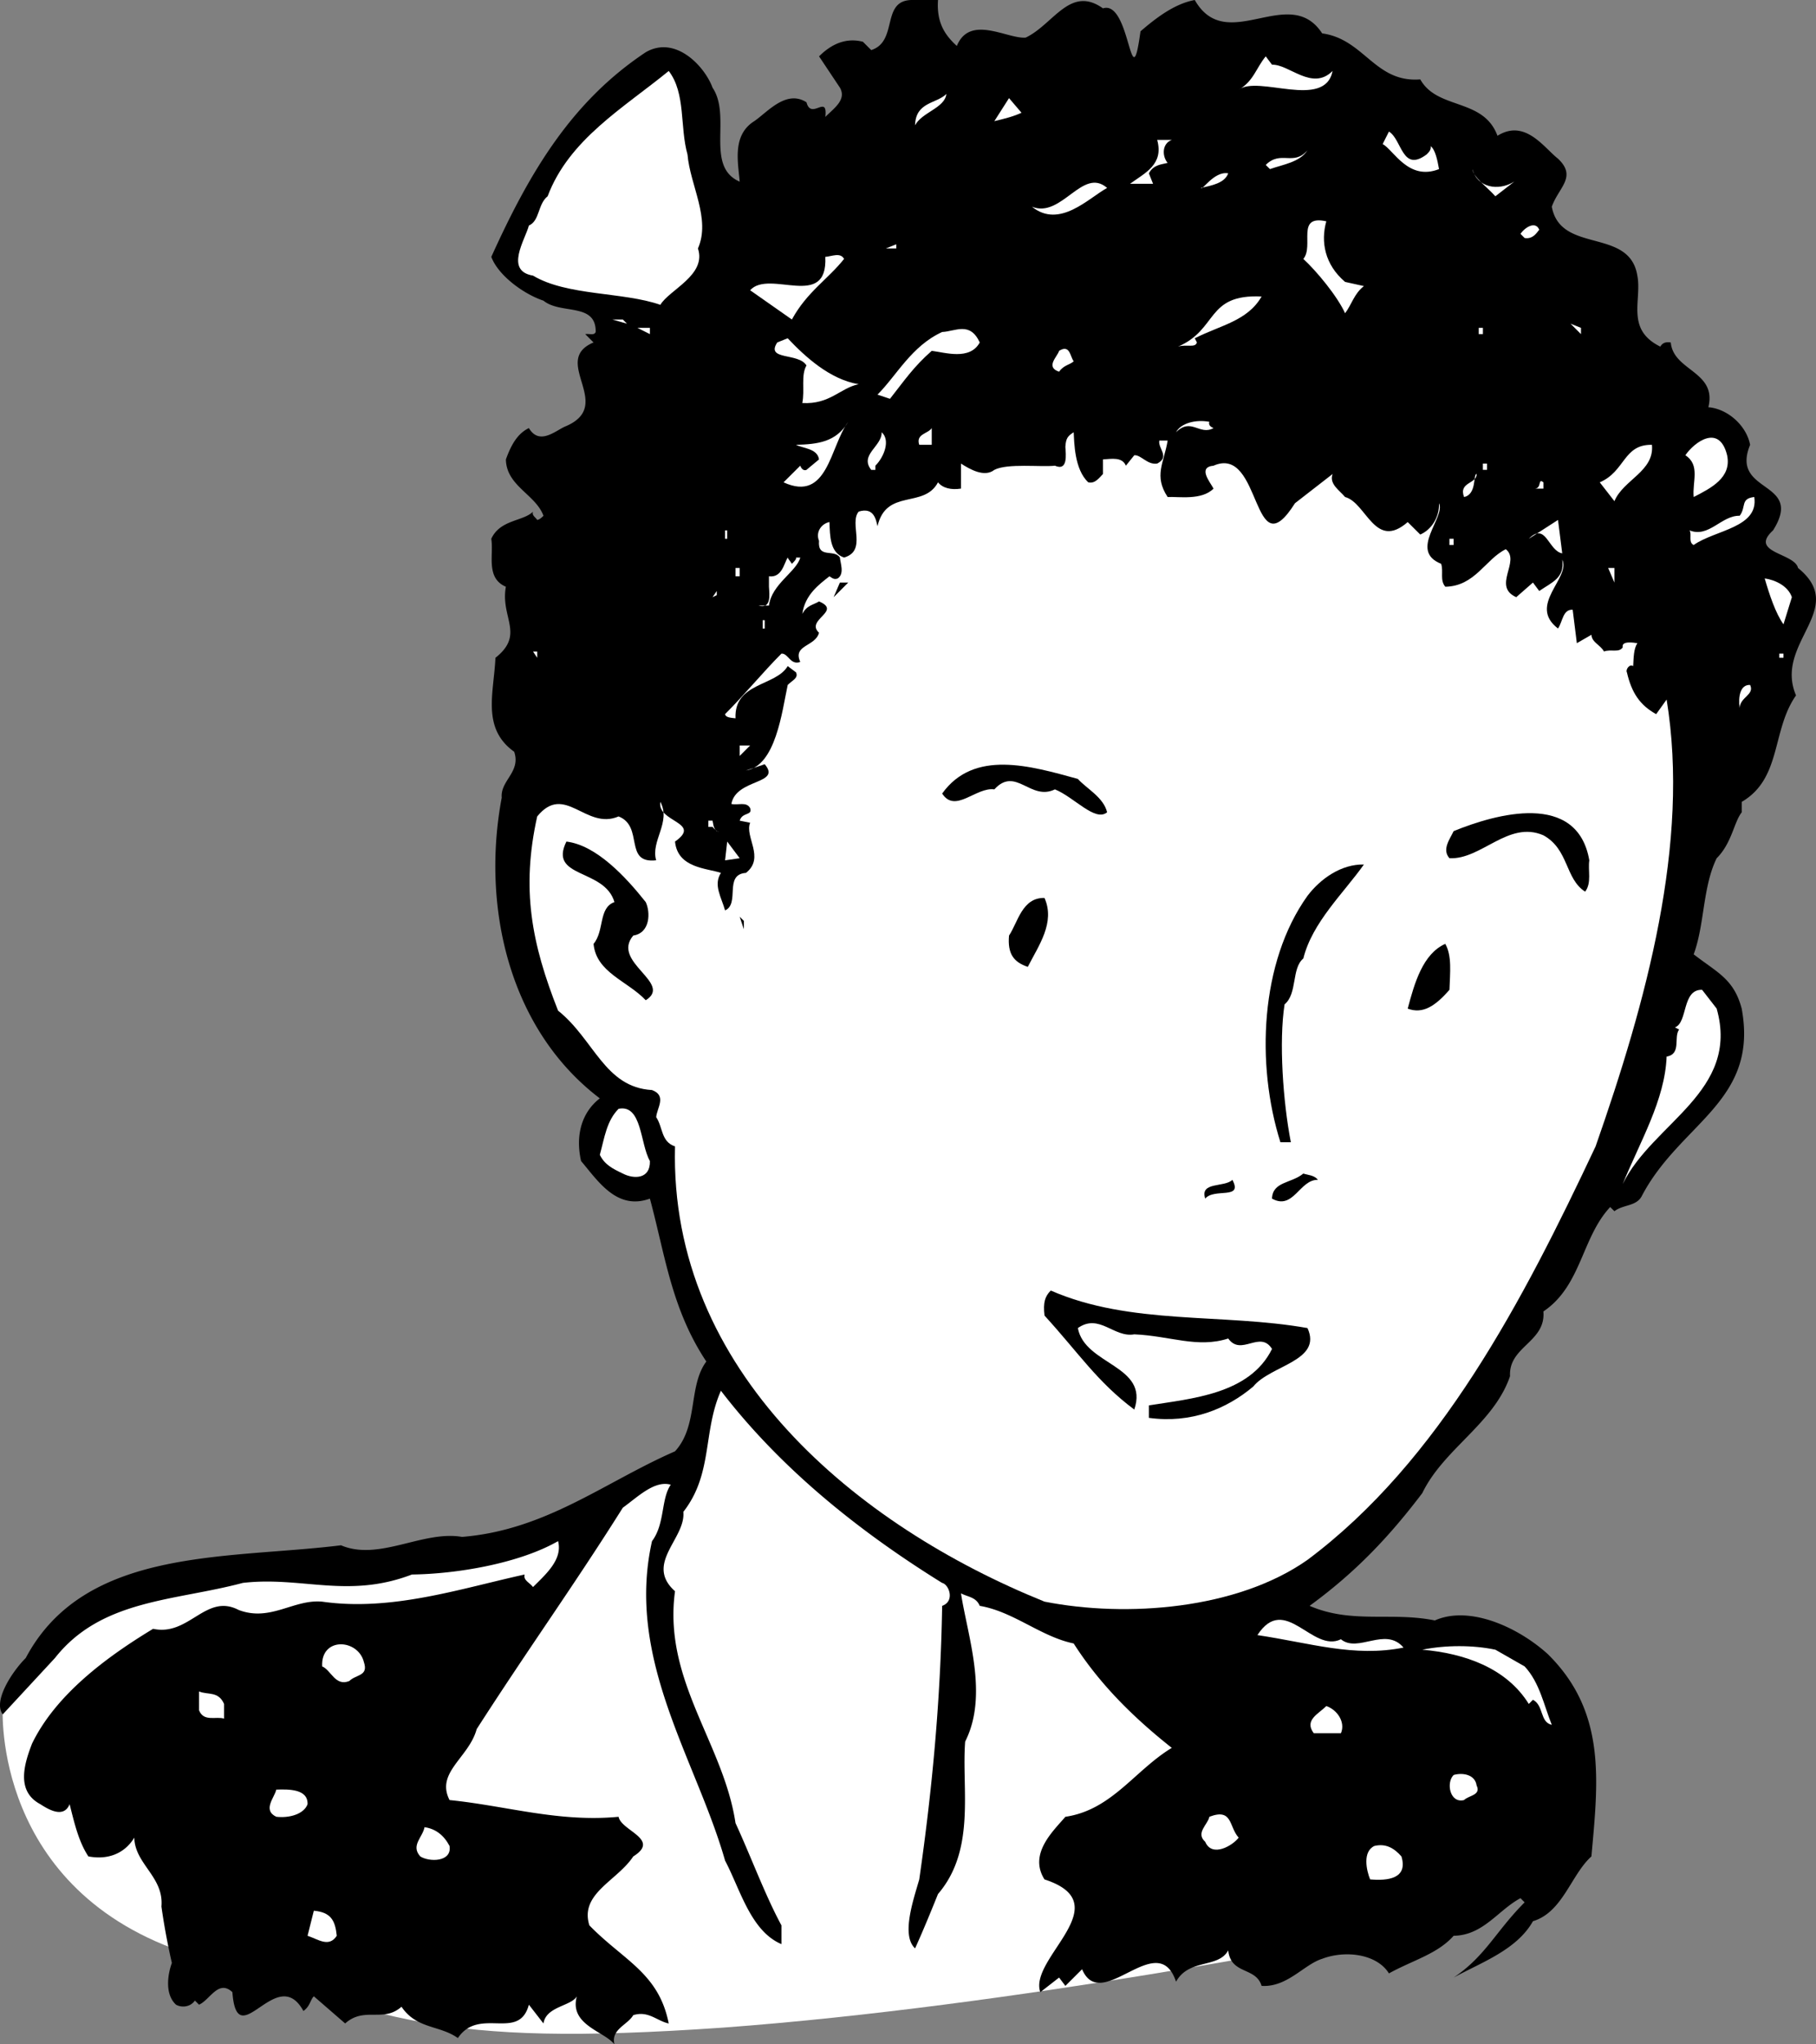
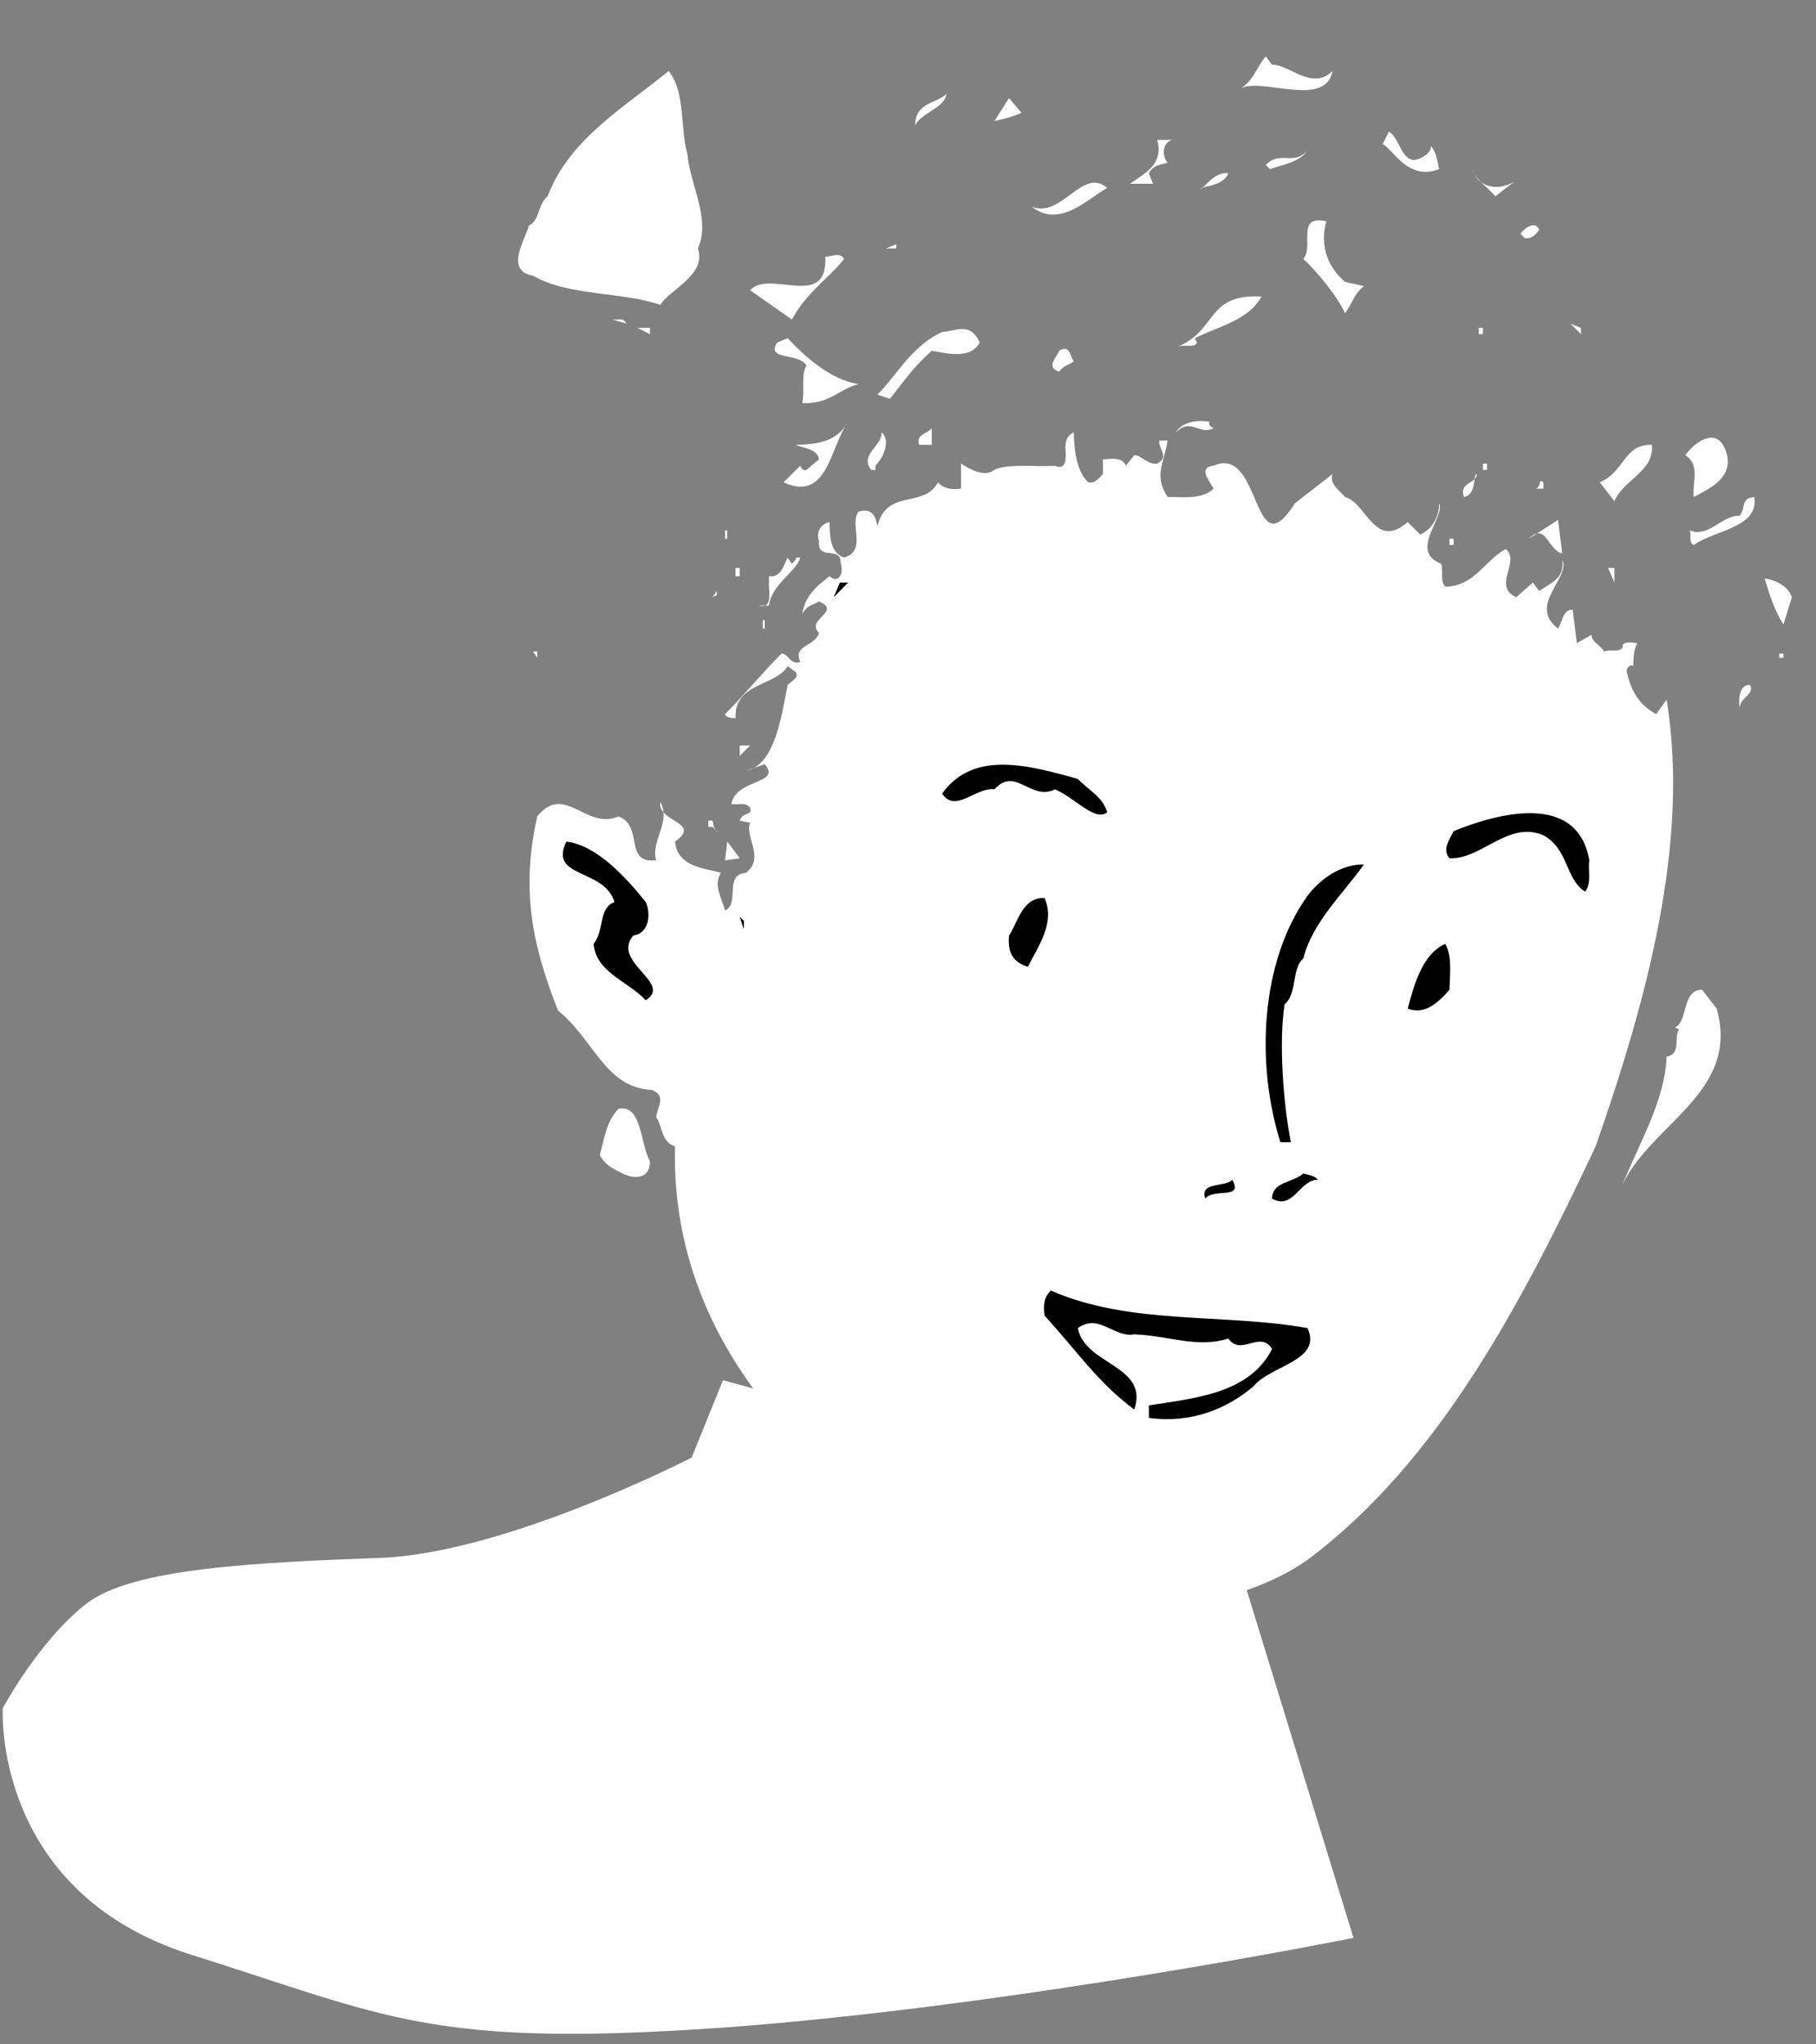
<svg xmlns="http://www.w3.org/2000/svg" width="86.991" height="97.899">
  <rect width="100%" height="100%" fill="#808080" stroke="none" />
  <path fill="#fff" d="m34.632 66.098-1.5 3.703s-8.774 4.523-14.797 4.797c-5.977.226-11.977.476-14.203 2.203-2.274 1.773-4 5-4 5s-.524 8.773 9 11.797c9.476 2.976 11.476 4.476 25.5 3.5C48.608 96.074 64.835 92.8 64.835 92.8l-6.203-20.203" />
-   <path d="M44.933 0c-.075 1.074.324 1.676.902 2.2.625-1.524 2.422-.325 3.297-.399C50.46 1.176 51.257-.726 52.835.4c1.324-.426 1.324 4.574 1.797 1.101.726-.625 1.625-1.324 2.601-1.5 1.524 2.676 4.524-.824 6.102 1.598 2.023.277 2.523 2.375 4.7 2.203.823 1.473 3.023.875 3.698 2.7 1.325-.825 2.227.573 2.899 1.097.926.875.027 1.375-.297 2.3.422 2.278 3.723.977 4.098 3.301.226 1.176-.575 2.575 1.101 3.399.125-.223.324-.223.5-.2.125 1.376 2.223 1.376 1.801 3.102.922.074 1.824.875 2 1.801-.977 2.375 2.625 1.672 1.098 4.098-1.176 1.074 1.027 1.074 1.199 1.8 2.426 1.977-1.172 3.575-.098 6.102-1.176 1.672-.676 3.973-2.601 5.098v.5c-.375.476-.473 1.476-1.2 2.199-.675 1.375-.574 3.176-1.101 4.601 1.125.875 1.926 1.176 2.3 2.602.825 4.473-2.972 5.473-4.8 9-.274.473-.875.375-1.297.7l-.203-.2c-1.375 1.473-1.375 3.773-3.2 5 .126 1.473-1.675 1.672-1.597 3.098-.777 2.277-3.176 3.476-4.203 5.601-1.574 2.074-3.172 3.774-5.399 5.399 2.024.875 3.926.277 6 .699 1.625-.723 3.926.277 5.399 1.601 2.828 2.774 2.426 6.075 2.101 9.7-.976.875-1.375 2.675-2.8 3.101-.774 1.375-2.473 1.973-3.801 2.7 1.527-1.024 2.027-2.227 3.402-3.602l-.199-.2c-1.078.575-1.777 1.778-3.203 1.801-.774.875-1.973 1.176-3.098 1.801-.574-.926-2.074-1.125-3.199-.699-.875.273-1.676 1.375-2.902 1.297-.274-.922-1.473-.524-1.598-1.7-.477.876-1.875.376-2.5 1.5-.875-2.624-3.578 1.575-4.5-.597l-.8.797-.302-.399-.898.7c-.578-1.625 3.824-4.223.2-5.399-.778-1.226.425-2.324 1-3 2.222-.324 3.323-2.226 5.097-3.3-1.672-1.325-3.375-2.926-4.7-5-1.574-.325-2.874-1.524-4.5-1.801-.175-.426-.574-.426-.898-.598.324 2.074 1.324 4.875.2 7.098-.176 2.277.523 5.175-1.301 7.3-.274.676-.676 1.676-1.098 2.602-.676-.625-.078-2.328.2-3.3.624-4.325 1.023-8.626 1.097-13.102.625-.223.328-1.024 0-1.098-4.074-2.527-7.774-5.527-10.598-9.203-.875 1.976-.375 3.976-1.8 5.8.124 1.278-1.876 2.477-.399 3.801-.578 4.274 2.324 7.274 2.898 11.102.727 1.574 1.426 3.473 2.2 4.898v.899c-1.473-.625-1.973-2.625-2.7-4-1.375-4.824-4.773-9.625-3.5-15.297.625-.828.426-2.027.899-2.703-.774-.223-1.574.578-2.297 1.101-2.375 3.774-4.477 6.676-7 10.602-.375 1.375-1.977 2.074-1.3 3.398 2.722.274 5.222 1.075 8.097.801.125.676 2.027 1.074.703 1.899-.777 1.175-2.578 1.777-2.102 3.3 1.625 1.676 3.325 2.274 3.801 4.7-.574-.125-.976-.625-1.699-.399-.277.473-1.078.676-.902 1.399-.473-.625-2.176-.926-1.801-2.301-.274.476-1.473.476-1.598 1.3L25.335 96c-.477 1.774-2.375.074-3.402 1.598-.875-.625-1.973-.422-2.7-1.5-.875.777-1.773-.024-2.699.8l-1.5-1.3c-.176.176-.176.476-.5.703-1.277-2.328-3.176 2.172-3.402-.902-.672-.625-1.074.375-1.598.601l-.199-.199c-.176.273-.578.375-.902.2-.575-.528-.375-1.528-.2-2a32.605 32.605 0 0 1-.5-2.7c.125-1.426-1.273-2.027-1.3-3.3-.473.773-1.274 1.073-2.2.898-.476-.723-.675-1.625-.898-2.5-.277.675-.977.277-1.402 0-1.176-.625-.774-1.926-.399-2.899 1.125-2.324 3.524-4.125 5.801-5.5 1.723.375 2.523-1.726 4.098-.902 1.527.578 2.625-.524 4-.399 3.324.477 6.625-.625 9.699-1.3-.074.277.226.375.402.601.625-.625 1.426-1.324 1.2-2.199-1.876 1.074-4.876 1.574-7 1.598-3.075 1.175-5.274.074-8.102.402-3.274.875-6.774.773-9 3.598l-2.5 2.699c-.473-.625.426-2.024 1.101-2.7 2.825-5.324 9.625-4.722 15.102-5.398 1.824.774 3.922-.726 5.797-.402 4.027-.324 6.828-2.625 10.203-4.098 1.125-1.226.625-3.125 1.5-4.3-1.676-2.524-1.977-5.126-2.703-7.801-1.574.574-2.473-.825-3.297-1.801-.277-1.223.023-2.324.898-3-4.375-3.324-5.675-9.223-4.699-14.399-.074-.824.926-1.226.598-2.199-1.574-1.125-.973-2.824-.899-4.5 1.426-1.125.227-1.926.5-3.402-.976-.422-.574-1.524-.699-2.297.426-.926 1.524-.828 2-1.3-.074.175.125.273.2.398.124-.024.226-.125.3-.2-.375-1.023-1.777-1.425-1.8-2.699.226-.625.523-1.226 1.101-1.5.523.875 1.324.074 1.797-.101 2.328-1.024-.774-3.125 1.3-4L28.035 16c.223-.027.426.074.5-.101.024-1.426-1.676-.825-2.5-1.5-.976-.325-2.176-1.223-2.5-2.098 1.824-4.027 3.824-7.426 7.399-9.8 1.425-.825 2.824.675 3.199 1.698.926 1.375-.375 3.774 1.3 4.5-.074-.925-.374-2.226.7-2.898.625-.426 1.527-1.527 2.5-.902.226.875 1.027-.426.902.699.426-.422 1.024-.824.7-1.399l-1-1.5c.523-.523 1.226-.925 2.101-.699l.398.399c1.325-.426.426-2.426 2-2.399h1.2" />
  <path fill="#fff" d="M60.933 3.098c.824-.024 1.925 1.277 2.902.3-.375 1.876-3.578.176-4.5.903.723-.426.824-1.027 1.297-1.602l.3.399M32.933 7.399c.125 1.476 1.125 3.074.5 4.5.425 1.277-1.375 1.976-1.801 2.699-1.774-.625-4.473-.422-6.098-1.399-1.375-.226-.375-1.726-.199-2.398.523-.227.422-1.027.898-1.402 1.024-2.723 3.625-4.223 5.801-6 .824 1.074.524 2.675.899 4M45.335 4.5c-.078.676-1.176.875-1.5 1.5.023-1.125 1.023-1.027 1.5-1.5m3.598.899c-.375.175-.774.277-1.301.402l.703-1.102.598.7m19.402 2c.125-.125.223-.223.2-.399.222.176.323.676.398 1.098-1.473.578-2.176-.922-2.7-1.2l.301-.597c.625.375.625 1.973 1.801 1.098M56.132 6.7c-.473.175-.473.773-.2 1.101-.273.074-.675.074-.898.5l.2.5h-1.102c.726-.527 1.625-.926 1.3-2.102h.7m4.703 1.399-.203-.2c.726-.722 1.328.075 2-.699-.375.575-1.172.676-1.797.899m11.699.602-.902.699c-.375-.426-1.074-.926-1.098-1.301.223.875 1.223 1.078 2 .601m-13.699-.398c-.176.473-.777.574-1.3.7.023.175.624-.825 1.3-.7M53.034 9c-.875.473-2.277 1.973-3.601.899 1.425.574 2.425-1.926 3.601-.899m11.399 4.5.902.2c-.477.374-.578.874-.902 1.3-.375-.824-1.375-2.027-2-2.601.527-.625-.375-2.125 1.101-1.801-.277.976-.074 2.078.899 2.902m9.3-2.5c-.074.074-.273.473-.699.399l-.199-.2c.223-.324.723-.625.898-.199m-31.3.899.5-.2v.2zm-2 .5c-.774.976-1.774 1.574-2.5 2.902l-2-1.402c.925-1.024 3.726.976 3.601-1.598.324-.027.723-.227.899.098m20 1.801c-.676 1.175-1.973 1.374-3.2 2l.102.199c-.078.277-.477.074-.902.199 1.925-.824 1.324-2.524 4-2.399M30.034 15.5l-.699-.199h.5zm16.899.899c-.473.875-1.676.476-2.301.402-.875.773-1.274 1.375-2 2.297l-.598-.2c.926-.925 1.625-2.324 3.098-3 .625-.023 1.328-.523 1.8.5M75.733 16l-.5-.5.5.2zm-44.601 0-.598-.3h.598zm39.703 0h.2v-.3h-.2v.3m-29.703 2.399c-.875.175-1.375.976-2.7.902.126-.625-.074-1.328.2-1.8-.375-.626-1.973-.227-1.399-1.102l.5-.2c.825.875 2.024 1.977 3.399 2.2m10.301-1.098c-.176.172-.473.172-.7.5-.675-.227-.074-.727 0-1 .524-.328.524.273.7.5m-13.899 5.797.801-.797c.023.074.125.273.297.2l.601-.5c-.074-.528-.773-.528-1.101-.7 1.027-.027 1.926-.125 2.5-1.102-.875 1.176-.973 3.875-3.098 2.899M57.933 20.2c-.075.175.125.273.199.3-.672.375-1.074-.527-1.797.2.223-.426.922-.626 1.598-.5m-13.899 1.101c-.176-.527.426-.527.598-.8v.8h-.598m-2.101 1v.2h-.2c-.574-.727.524-1.126.5-1.802.426.375.125 1.176-.3 1.602m10.199.797c.328.078.527-.223.703-.399V22c.422-.027.922-.125 1.098.301l.402-.5c.324-.027.625.473 1.098.398.625-.324.027-.726.101-1.101h.399c-.176 1.078-.676 1.676 0 2.703.527-.027 1.625.172 2.199-.402-.172-.325-.774-1.024 0-1.098 2.328-1.027 1.828 5.074 3.902 1.797l1.801-1.399c-.176.477.324.774.598 1.102 1.027.273 1.425 2.574 3 1.2l.601.597c.524-.223.926-.824.899-1.5.324.676-1.473 2.277.101 2.902.125.375-.074.774.2 1.098 1.425-.024 1.925-1.324 2.898-1.797.726.574-.672 1.773.5 2.297l.8-.7.301.403c.625-.426 1.227-.625 1.102-1.5.422.875-1.676 2.172-.203 3.297.226-.324.226-.922.703-.899l.2 1.602.698-.402c.024.375.426.476.602.8.324-.125.723.075.898-.199-.074-.324.524-.226.7-.199-.176.273-.176.672-.2 1.098-.175-.125-.375.175-.3.3.226.977.625 1.575 1.402 2l.5-.699c1.125 6.875-.977 14.473-3.402 21.399-3.473 7.375-7.473 15.074-13.801 19.8-3.375 2.375-8.672 2.774-12.598 2-8.976-3.625-17.976-11.023-17.699-21.8-.676-.223-.578-.926-.902-1.399.027-.426.527-1.027-.2-1.3-2.273-.126-2.773-2.426-4.5-3.801-1.273-3.223-1.773-5.825-1-9.301 1.325-1.625 2.325.676 3.899 0 1.226.476.226 2.277 1.8 2.101-.273-.925.727-1.824.2-2.8-.172.976 2.027.976.703 1.902.125 1.273 1.523 1.273 2.2 1.5-.376.574.023 1.172.198 1.797.727-.324-.074-1.723 1-1.797.926-.727-.074-1.727.2-2.402l-.5-.098c.125-.426.625-.227.5-.602-.176-.324-.575-.125-.899-.199.223-1.226 2.426-.926 1.598-1.902l-.899.3c1.426-.222 1.727-2.824 2-4.097.227-.227.524-.328.399-.602l-.399-.3c-.574.976-2.574.777-2.5 2.5-.175-.024-.476-.024-.5-.2.926-.925 1.825-2.023 2.7-2.898.324-.027.425.574.902.398-.375-.824.723-.726.898-1.398-.675-.625 1.125-1.027 0-1.5-.273.172-.574.172-.8.598.125-.926.824-1.426 1.3-1.801.125.078.227.176.399.101.328-.226.125-.726.101-1-.273-.425-1.074.075-1-.8-.175-.426.125-.825.5-.899.024.676.024 1.473.7 1.7 1.125-.325.226-1.626.699-2.2.726-.226.828.375.902.7.426-1.825 2.223-.825 2.899-2.102.226.277.625.375 1.101.3V22.2c.426.274 1.125.676 1.598.301.625-.324 2.226-.125 2.902-.199.625.273.524-.527.5-.902.024-.426.125-.524.399-.7.027.477.027 1.774.699 2.399m30.601-1.298c.227 1.074-.773 1.574-1.601 2-.074-.727.328-1.527-.399-2 .426-.625 1.625-1.527 2 0M77.335 24l-.703-.902c1.226-.524 1.125-1.824 2.5-1.797.125 1.273-1.375 1.672-1.797 2.7M71.034 22.5h.2v-.3h-.2v.3m-.902 1.301c-.274-.727.625-.625.601-1.102-.175-.023.024.977-.601 1.102m3.801-.402h-.399c.324-.024.125-.524.399-.301v.3m10.101.403c.223 1.473-1.875 1.574-2.902 2.297-.274-.125-.074-.524-.2-.7.926.376 1.528-.722 2.403-.699.324-.425.023-.824.7-.898m-9.2 2.699c-.676-.125-.777-1.527-1.602-.699l1.399-.902.203 1.601m-40.102-.699h.102V25.4h-.102v.402" />
  <path fill="#fff" d="M69.433 26.098h.199V25.8h-.2v.297M37.933 27c.125-.125.226-.226.199-.3h.203c-.176.675-1.375 1.273-1.5 2.3h-.5c.625.176.523-.527.5-.902v-.5c.625.078.723-.625.898-.899.024.075.125.176.2.301m39.402.899-.3-.7h.3zm-42.102-.301h.2v-.399h-.2v.399m50.602 1-.402 1.3c-.375-.523-.676-1.425-.899-2.199.524.075 1.125.375 1.301.899" />
  <path d="m39.933 28.598.3-.7h.399zm0 0" />
  <path fill="#fff" d="m34.132 28.598.203-.297v.2zm48.601-.098.602.5-.602-.5m-46.199 1.598h.098v-.399h-.098v.399M25.733 31.5l-.199-.3h.2zm59.5-.199h.2v.2h-.2v-.2m-1.398 1.5c.223.473-.477.574-.5 1.098-.078-.524.023-1.125.5-1.098M35.433 36.2v-.5h.5zm0 0" />
  <path d="M53.034 38.899c-.574.476-1.574-.723-2.5-1.098-1.176.574-1.875-1.125-2.902 0-.875-.125-1.875 1.172-2.5.2 1.527-2.126 4.226-1.325 6.5-.7.426.473 1.226.875 1.402 1.598" />
  <path fill="#fff" d="m30.233 37.801.102.2-.102-.2" />
  <path d="M76.132 41.2c-.074.476.125 1.074-.2 1.5-.972-.626-.773-2.024-2-2.7-1.675-.726-2.972 1.176-4.5 1.098-.374-.422.028-.922.2-1.297 2.027-.828 5.926-1.926 6.5 1.398" />
  <path fill="#fff" d="M34.335 39.801c.223.074.023.074-.203-.203h-.2V39.3h.2c.027.074.027.375.203.5" />
  <path d="M30.933 43.2c.226.476.226 1.476-.598 1.601-1.078 1.273 1.922 2.273.598 3.098-.875-.926-2.375-1.325-2.5-2.7.527-.625.226-1.726 1-2-.473-1.625-3.176-1.125-2.301-2.898 1.426.172 2.828 1.672 3.8 2.898" />
  <path fill="#fff" d="m34.733 41.2.102-.899.598.797zm0 0" />
  <path d="M65.335 41.399c-.977 1.375-2.477 2.777-2.902 4.5-.575.476-.274 1.675-.899 2.199-.277 1.777-.074 4.676.301 6.601h-.5c-1.176-3.726-.977-8.625 1.297-11.8.625-.825 1.625-1.524 2.703-1.5M50.034 43c.524 1.176-.277 2.274-.8 3.301-.676-.227-.977-.625-.899-1.5.422-.625.625-1.828 1.7-1.8M35.632 44.5l-.2-.601.2.199zm33.601.7c.325.574.227 1.374.2 2.199-.676.777-1.274 1.175-2 .902.324-1.227.726-2.625 1.8-3.102" />
  <path fill="#fff" d="M82.233 48.301c1.125 3.973-3.074 5.473-4.5 8.398.825-2.023 2.024-4.023 2.102-6.101.723-.125.324-.922.598-1.297l-.2-.102c.625-.226.325-1.824 1.301-1.8l.7.902m-51.102 7.297c.027.875-.774.875-1.297.601-.477-.226-.875-.425-1.102-.898.227-.828.325-1.625.899-2.203 1.125-.223 1.027 1.676 1.5 2.5" />
  <path d="M63.132 56.5c-.875-.027-1.172 1.473-2.2.899.028-.825.926-.723 1.5-1.2.227.075.528.075.7.301m-4.098 0c.524.973-.875.375-1.3.899-.274-.825.925-.524 1.3-.899m3.598 7.098c.726 1.578-1.774 1.777-2.598 2.8-1.277 1.075-2.976 1.778-5 1.5v-.597c2.024-.328 4.824-.527 5.899-2.703-.575-.922-1.473.375-2.098-.5-1.477.476-2.777-.125-4.5-.2-.977.176-1.676-1.023-2.703-.3.328 1.777 3.426 1.777 2.703 3.902-1.777-1.324-2.676-2.726-4.3-4.5-.075-.625.023-.926.3-1.199 3.824 1.672 8.223 1.074 12.297 1.797" />
-   <path fill="#fff" d="M67.233 78.899c-2.375.476-4.476-.223-7-.598 1.325-2.027 2.625.875 4 .2.825.675 2.125-.626 3 .398m-49.8.699c.226.676-.375.578-.7.902-.675.274-.875-.527-1.3-.699-.075-1.426 1.726-1.328 2-.203m55.601.203c.723.773.926 1.875 1.301 2.797-.578-.125-.375-.922-.902-1.2l-.2.2C72.16 79.875 70.16 79.176 68.132 79c1.125-.226 2.426-.226 3.5 0l1.402.801m-62.301 1.797v.703c-.375-.125-.976.172-1.199-.402V81c.426.176.926-.027 1.2.598M64.233 83h-1.3c-.473-.625.226-.926.601-1.3.524.175.926.773.7 1.3m6.499 2.5c.227.473-.375.473-.601.7-.672.175-.875-.825-.5-1.2.426-.125 1.027-.027 1.101.5m-56 .899c-.175.476-.875.675-1.5.601-.675-.324-.074-.926 0-1.3.625-.024 1.524-.024 1.5.699M59.335 88c-.277.375-1.277.973-1.602.2-.476-.426.125-.825.2-1.2 1.125-.426.925.473 1.402 1m-37.801.399c.125.777-.976.777-1.402.5-.473-.524.125-.926.203-1.399.523.074.922.375 1.2.899m45.597.5c.328 1.074-.672 1.175-1.5 1.101-.172-.426-.375-1.324.203-1.601.523-.125.922.074 1.297.5m-51 3.801c-.375.574-.875.175-1.399 0l.301-1.2c.824.074 1.024.473 1.098 1.2" />
</svg>